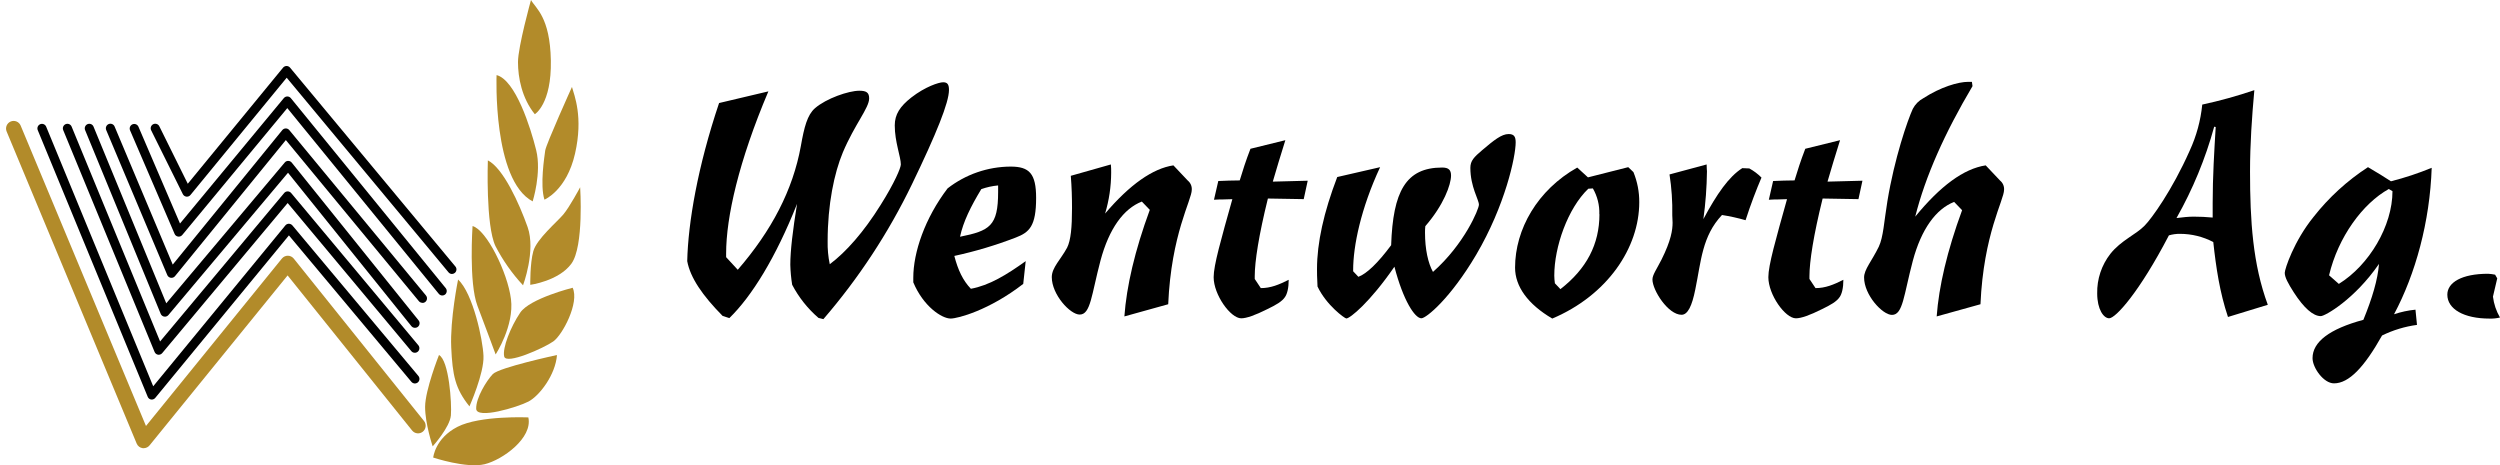
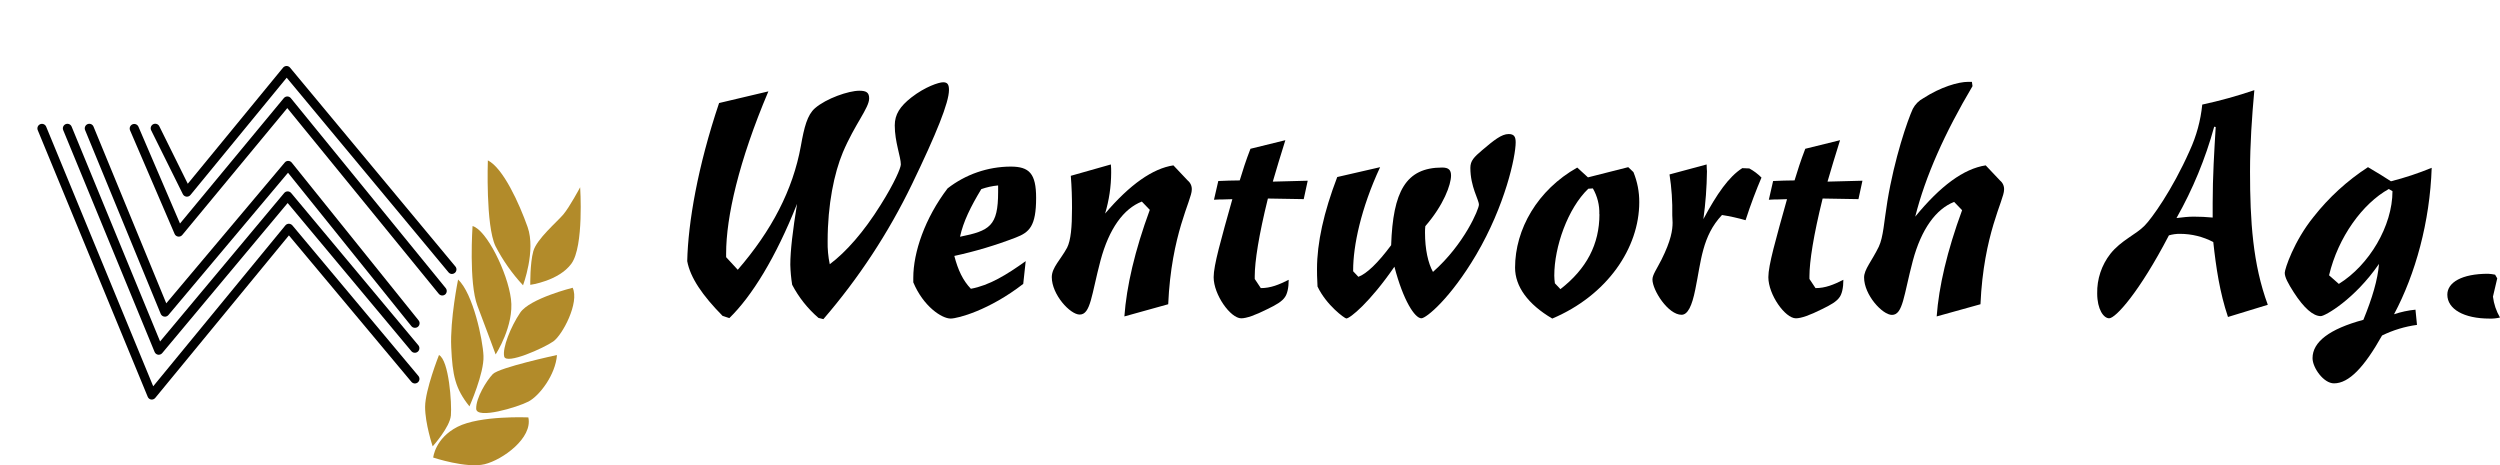
<svg xmlns="http://www.w3.org/2000/svg" width="403" height="75" viewBox="0 0 403 75" fill="none">
  <path d="M110.78 42.098C110.927 35.865 112.46 26.883 115.916 16.609L123.863 14.729C119.074 26.019 117.052 35.021 117.052 40.861V41.455L118.927 43.487C124.406 37.151 127.814 30.618 129.097 23.54C129.64 20.467 130.135 18.538 131.368 17.449C133.195 15.863 136.798 14.626 138.527 14.626C139.662 14.626 140.108 14.926 140.108 15.863C140.108 17.399 137.787 20.026 135.863 24.576C134.477 27.894 133.415 32.944 133.415 38.883C133.388 40.129 133.503 41.374 133.758 42.594C136.377 40.631 139.241 37.396 141.954 33.042C144.226 29.43 145.215 27.054 145.215 26.509C145.215 25.273 144.235 22.892 144.235 20.222C144.235 18.44 145.078 17.154 146.904 15.716C149.127 13.983 151.345 13.262 152.035 13.262C152.725 13.262 152.975 13.61 152.975 14.499C152.975 16.531 150.953 21.527 147.002 29.715C143.212 37.552 138.414 44.858 132.73 51.444L131.941 51.248C130.202 49.751 128.762 47.937 127.696 45.902C127.524 44.837 127.424 43.761 127.398 42.682C127.398 40.405 127.794 37.141 128.485 32.866C125.028 41.573 121.18 47.763 117.571 51.277L116.489 50.929C113.248 47.645 111.275 44.773 110.78 42.098Z" fill="black" />
  <path d="M147.222 44.774C147.222 40.666 149.097 35.168 152.75 30.368C155.662 28.103 159.239 26.867 162.924 26.854C165.935 26.854 167.022 27.992 167.022 31.904C167.022 36.459 165.935 37.446 163.761 38.285C160.535 39.531 157.217 40.524 153.837 41.255C154.429 43.532 155.222 45.216 156.505 46.551C159.467 46.006 162.234 44.322 165.343 42.094L164.946 45.761C159.467 50.016 154.38 51.351 153.244 51.351C151.815 51.351 148.838 49.388 147.222 45.51V44.774ZM160.897 30.962V29.892C159.972 29.977 159.061 30.176 158.185 30.486C156.505 33.259 155.271 35.733 154.757 38.162C159.526 37.2 160.897 36.459 160.897 30.962Z" fill="black" />
  <path d="M179.071 26.51C179.114 26.953 179.13 27.399 179.12 27.845C179.112 30.075 178.782 32.292 178.141 34.427C182.141 29.725 185.843 27.153 189.152 26.657L191.473 29.111C191.689 29.288 191.86 29.514 191.972 29.77C192.083 30.026 192.132 30.305 192.115 30.584C192.115 32.267 188.805 37.711 188.315 49.044L181.25 51.008C181.598 46.153 182.929 40.415 185.348 33.828L184.065 32.493C181.128 33.632 178.782 36.847 177.402 41.996C175.933 47.542 175.82 50.708 174.043 50.708C172.51 50.708 169.548 47.493 169.548 44.671C169.548 43.134 170.983 41.848 172.021 39.919C172.613 38.732 172.809 36.651 172.809 33.539C172.809 31.855 172.76 30.171 172.613 28.341L179.071 26.51Z" fill="black" />
  <path d="M197.226 32.149C196.878 32.149 196.389 32.149 195.693 32.198L196.389 29.18C197.574 29.131 198.709 29.082 199.845 29.082C200.286 27.609 200.825 25.916 201.574 23.982L207.199 22.598C206.411 25.121 205.731 27.349 205.177 29.278L210.803 29.131L210.161 32.1C209.226 32.1 207.297 32.051 204.384 32.002C202.915 37.941 202.264 42.148 202.264 44.528V44.97L203.243 46.443C204.825 46.443 206.156 45.898 207.738 45.103C207.738 46.443 207.493 47.38 207.146 47.876C206.656 48.617 205.677 49.162 204.281 49.839C202.323 50.821 200.923 51.312 200.085 51.312C198.357 51.312 195.64 47.503 195.64 44.68C195.64 42.752 196.824 38.638 198.656 32.105L197.226 32.149Z" fill="black" />
  <path d="M212.301 43.391C212.301 39.13 213.388 34.232 215.562 28.538L222.475 26.948C219.361 33.633 218.128 39.67 218.128 43.533V43.73L218.97 44.623C220.302 44.132 222.128 42.394 224.253 39.523C224.546 30.874 226.603 27.007 232.478 27.007C233.516 27.007 233.908 27.399 233.908 28.293C233.908 29.765 232.723 33.044 229.761 36.46C229.722 36.806 229.706 37.153 229.712 37.501C229.712 40.171 230.201 42.409 230.995 43.833C236.082 39.332 238.402 33.687 238.402 32.995C238.402 32.2 237.022 30.123 237.022 27.056C237.022 25.917 237.614 25.323 238.897 24.233C240.821 22.599 242.055 21.607 243.191 21.607C244.082 21.607 244.327 22.054 244.327 22.947C244.327 25.22 242.647 33.093 237.962 41.064C233.815 48.093 229.913 51.308 229.124 51.308C228.086 51.308 226.211 48.486 224.781 42.993C220.83 48.736 217.618 51.337 217.026 51.337C216.781 51.337 213.819 49.212 212.385 46.189C212.301 44.775 212.301 43.833 212.301 43.391Z" fill="black" />
  <path d="M244.229 43.145C244.229 36.96 247.833 30.624 254.251 27.011L255.98 28.592L262.472 26.947L263.309 27.742C263.94 29.28 264.259 30.929 264.249 32.592C264.249 39.955 259.113 47.592 250.227 51.352C246.276 49.035 244.229 46.159 244.229 43.145ZM257.811 34.531C257.858 33.075 257.498 31.635 256.773 30.373L256.034 30.422C252.724 33.593 250.55 39.778 250.55 44.431C250.556 44.845 250.589 45.258 250.648 45.668L251.539 46.61C255.754 43.336 257.83 39.38 257.83 34.526L257.811 34.531Z" fill="black" />
  <path d="M275.109 26.51C275.109 27.153 275.163 27.491 275.163 27.599C275.132 30.183 274.939 32.761 274.585 35.32C276.759 31.261 278.683 28.488 280.857 27.104L281.993 27.153C282.713 27.546 283.373 28.042 283.951 28.625C283.114 30.589 282.228 32.886 281.386 35.497C280.137 35.14 278.868 34.859 277.586 34.658C274.374 38.069 274.227 42.079 273.287 46.634C272.744 49.358 272.054 50.742 271.065 50.742C268.896 50.742 266.374 46.781 266.374 45.049C266.374 44.307 267.069 43.37 267.843 41.834C269.375 38.766 269.62 37.082 269.62 35.895C269.62 35.448 269.571 35.05 269.571 34.707C269.615 32.502 269.466 30.298 269.126 28.12L275.109 26.51Z" fill="black" />
  <path d="M286.664 32.149C286.321 32.149 285.826 32.149 285.136 32.198L285.826 29.18C287.011 29.131 288.147 29.082 289.283 29.082C289.729 27.609 290.262 25.916 291.011 23.982L296.617 22.598C295.829 25.121 295.148 27.349 294.595 29.278L300.226 29.131L299.584 32.1C298.644 32.1 296.72 32.051 293.807 32.002C292.338 37.941 291.682 42.148 291.682 44.528V44.97L292.661 46.443C294.243 46.443 295.574 45.898 297.151 45.103C297.151 46.443 296.906 47.38 296.559 47.876C296.069 48.617 295.09 49.162 293.694 49.839C291.736 50.821 290.341 51.312 289.498 51.312C287.77 51.312 285.058 47.503 285.058 44.68C285.058 42.752 286.242 38.638 288.069 32.105L286.664 32.149Z" fill="black" />
  <path d="M316.29 33.882L315.007 32.547C312.094 33.686 309.724 36.901 308.344 42.05C306.875 47.596 306.762 50.762 304.985 50.762C303.452 50.762 300.49 47.547 300.49 44.725C300.49 43.439 301.724 42.099 302.86 39.772C303.604 38.192 303.702 35.767 304.246 32.449C305.381 25.518 307.501 19.378 308.344 17.547C308.731 16.807 309.334 16.203 310.072 15.814C312.833 14.033 315.649 13.193 317.279 13.193H317.871L317.969 13.885C313.48 21.459 310.366 28.439 308.735 34.923C312.784 29.975 316.54 27.202 320.094 26.657L322.415 29.111C322.631 29.288 322.802 29.514 322.913 29.77C323.025 30.026 323.074 30.305 323.056 30.584C323.056 32.267 319.747 37.711 319.252 49.044L312.192 51.008C312.54 46.207 313.871 40.469 316.29 33.882Z" fill="black" />
  <path d="M339.997 51.307C339.106 51.307 338.068 49.873 338.068 47.297C338.023 44.988 338.774 42.734 340.193 40.916C341.921 38.741 344.34 37.799 345.72 36.366C346.807 35.276 350.127 30.721 352.981 24.286C354.063 21.941 354.747 19.431 355.003 16.86C357.844 16.246 360.648 15.469 363.4 14.533C363.004 18.892 362.705 23.246 362.705 27.653C362.705 35.62 363.151 42.599 365.569 49.132L359.15 51.096C357.819 47.135 357.226 43.124 356.781 39.016C355.137 38.154 353.309 37.701 351.454 37.696C350.836 37.684 350.22 37.767 349.628 37.941C344.834 47.149 341.03 51.307 339.997 51.307ZM353.623 34.923C354.661 34.923 355.645 34.972 356.683 35.07V32.743C356.683 28.488 356.933 24.428 357.172 20.472L356.928 20.423C355.52 25.565 353.479 30.512 350.852 35.148C351.894 35.021 352.781 34.923 353.623 34.923Z" fill="black" />
  <path d="M383.988 54.081C381.124 59.181 378.657 61.797 376.238 61.797C374.559 61.797 372.781 59.274 372.781 57.737C372.781 55.116 375.499 53.035 380.977 51.553C382.412 48.039 383.298 45.064 383.494 42.541C379.577 48.235 374.808 50.959 374.113 50.959C372.879 50.959 371.401 49.668 369.77 47.145C368.83 45.673 368.301 44.691 368.301 43.979C368.301 43.385 369.77 38.88 372.943 34.968C375.408 31.829 378.373 29.12 381.717 26.947C383.151 27.791 384.385 28.533 385.423 29.225C387.66 28.656 389.854 27.929 391.989 27.05C391.695 35.763 389.374 44.176 385.917 50.66C387.038 50.281 388.197 50.032 389.374 49.919L389.619 52.373C387.663 52.636 385.762 53.213 383.988 54.081ZM385.668 30.815L385.075 30.467C380.879 32.793 376.914 38.192 375.445 44.377L377.021 45.766C381.917 42.742 385.668 36.411 385.668 30.815Z" fill="black" />
  <path d="M401.32 51.356C397.173 51.356 394.51 49.825 394.51 47.498C394.51 45.535 396.831 44.131 401.075 44.131C401.457 44.149 401.837 44.199 402.211 44.278L402.554 44.872L401.864 47.817C402.009 49.005 402.395 50.151 403 51.184C402.45 51.316 401.885 51.374 401.32 51.356Z" fill="black" />
-   <path d="M23.189 72.247H23.013C22.799 72.221 22.595 72.139 22.423 72.009C22.251 71.878 22.117 71.705 22.034 71.505L1.068 21.195C0.943 20.894 0.942 20.556 1.066 20.254C1.189 19.953 1.427 19.713 1.727 19.587C2.027 19.462 2.364 19.46 2.665 19.584C2.966 19.708 3.205 19.947 3.33 20.247L23.532 68.668L45.447 41.672C45.562 41.531 45.707 41.418 45.871 41.34C46.035 41.262 46.215 41.221 46.397 41.221C46.579 41.222 46.758 41.264 46.922 41.343C47.086 41.422 47.231 41.536 47.346 41.677L68.346 67.859C68.55 68.112 68.645 68.437 68.61 68.761C68.575 69.085 68.413 69.382 68.16 69.586C67.906 69.791 67.583 69.886 67.26 69.851C66.936 69.816 66.64 69.654 66.436 69.4L46.362 44.397L24.124 71.775C24.013 71.919 23.871 72.035 23.71 72.117C23.548 72.198 23.37 72.243 23.189 72.247Z" fill="#B28B2A" />
  <path d="M24.487 64.408C24.451 64.413 24.415 64.413 24.379 64.408C24.253 64.391 24.135 64.34 24.035 64.262C23.935 64.183 23.858 64.08 23.811 63.962L6.092 20.999C6.052 20.909 6.031 20.812 6.029 20.714C6.028 20.616 6.045 20.519 6.082 20.428C6.118 20.337 6.172 20.254 6.241 20.184C6.31 20.114 6.392 20.059 6.482 20.021C6.572 19.983 6.669 19.964 6.767 19.965C6.865 19.965 6.962 19.985 7.052 20.024C7.142 20.062 7.223 20.119 7.291 20.189C7.359 20.259 7.413 20.343 7.448 20.434L24.697 62.268L46 36.337C46.069 36.254 46.154 36.186 46.252 36.139C46.349 36.093 46.455 36.068 46.563 36.067C46.671 36.07 46.777 36.095 46.875 36.141C46.972 36.186 47.06 36.252 47.131 36.333L67.445 60.604C67.57 60.754 67.631 60.948 67.614 61.142C67.597 61.337 67.504 61.517 67.355 61.642C67.205 61.768 67.012 61.829 66.818 61.812C66.624 61.795 66.444 61.701 66.319 61.552L46.573 37.947L25.03 64.138C24.964 64.22 24.881 64.286 24.788 64.332C24.694 64.379 24.591 64.405 24.487 64.408Z" fill="black" />
  <path d="M25.603 57.183H25.49C25.365 57.164 25.247 57.112 25.148 57.034C25.049 56.956 24.971 56.854 24.922 56.737L10.194 20.989C10.155 20.899 10.134 20.802 10.132 20.704C10.13 20.606 10.148 20.509 10.184 20.418C10.221 20.327 10.275 20.244 10.344 20.174C10.412 20.104 10.494 20.049 10.585 20.011C10.675 19.974 10.772 19.955 10.87 19.955C10.968 19.956 11.064 19.976 11.154 20.014C11.244 20.053 11.326 20.109 11.394 20.179C11.462 20.25 11.515 20.333 11.551 20.424L25.808 55.043L45.809 31.115C45.877 31.032 45.963 30.965 46.061 30.919C46.158 30.873 46.264 30.85 46.372 30.85C46.479 30.851 46.585 30.875 46.682 30.921C46.779 30.966 46.866 31.033 46.935 31.115L67.435 55.657C67.497 55.731 67.544 55.817 67.573 55.909C67.602 56.001 67.612 56.098 67.604 56.195C67.596 56.291 67.568 56.385 67.524 56.471C67.479 56.556 67.418 56.633 67.344 56.695C67.27 56.757 67.185 56.804 67.093 56.833C67.001 56.862 66.904 56.873 66.808 56.864C66.712 56.856 66.618 56.829 66.532 56.784C66.447 56.739 66.371 56.678 66.309 56.604L46.372 32.725L26.156 56.913C26.088 56.995 26.004 57.062 25.909 57.109C25.813 57.155 25.709 57.181 25.603 57.183Z" fill="black" />
  <path d="M66.882 52.844C66.772 52.844 66.664 52.819 66.564 52.772C66.465 52.724 66.378 52.655 66.309 52.569L46.426 27.846L27.145 50.788C27.064 50.884 26.959 50.958 26.84 51.001C26.722 51.045 26.595 51.058 26.471 51.038C26.346 51.019 26.229 50.967 26.13 50.889C26.031 50.81 25.954 50.708 25.906 50.591L13.725 20.989C13.685 20.899 13.664 20.802 13.662 20.704C13.661 20.606 13.678 20.509 13.715 20.418C13.751 20.327 13.805 20.244 13.874 20.174C13.943 20.104 14.025 20.049 14.115 20.011C14.205 19.974 14.302 19.955 14.4 19.955C14.498 19.956 14.595 19.976 14.685 20.014C14.775 20.053 14.856 20.109 14.924 20.179C14.992 20.25 15.046 20.333 15.081 20.424L26.802 48.893L45.897 26.202C45.965 26.116 46.051 26.047 46.15 26.001C46.248 25.955 46.356 25.933 46.465 25.937C46.573 25.938 46.68 25.964 46.777 26.011C46.874 26.059 46.96 26.127 47.028 26.212L67.479 51.647C67.566 51.755 67.621 51.886 67.636 52.023C67.652 52.161 67.629 52.301 67.569 52.426C67.509 52.552 67.415 52.657 67.298 52.731C67.181 52.805 67.045 52.844 66.906 52.844H66.882Z" fill="black" />
-   <path d="M68.091 48.814C67.983 48.815 67.876 48.791 67.777 48.745C67.679 48.7 67.592 48.632 67.523 48.549L46.078 22.578L28.212 44.514C28.133 44.613 28.028 44.69 27.91 44.736C27.792 44.783 27.664 44.798 27.538 44.781C27.412 44.763 27.293 44.713 27.192 44.635C27.092 44.557 27.013 44.455 26.964 44.337L17.132 20.993C17.09 20.903 17.067 20.806 17.063 20.707C17.059 20.608 17.076 20.509 17.111 20.417C17.146 20.324 17.2 20.24 17.268 20.168C17.337 20.097 17.419 20.04 17.51 20.002C17.601 19.963 17.699 19.943 17.798 19.943C17.897 19.944 17.995 19.964 18.085 20.003C18.176 20.041 18.259 20.098 18.327 20.17C18.395 20.241 18.449 20.326 18.484 20.419L27.845 42.654L45.505 20.973C45.573 20.889 45.659 20.821 45.756 20.774C45.854 20.727 45.96 20.703 46.068 20.703C46.176 20.704 46.282 20.727 46.379 20.773C46.477 20.819 46.563 20.886 46.631 20.968L68.664 47.631C68.754 47.738 68.811 47.868 68.829 48.007C68.847 48.145 68.826 48.286 68.766 48.413C68.707 48.539 68.613 48.646 68.495 48.721C68.377 48.795 68.24 48.834 68.101 48.833L68.091 48.814Z" fill="black" />
  <path d="M71.303 47.635C71.195 47.635 71.087 47.61 70.989 47.563C70.891 47.517 70.804 47.449 70.735 47.365L46.313 17.424L29.383 37.877C29.303 37.975 29.199 38.05 29.082 38.096C28.964 38.141 28.837 38.156 28.712 38.137C28.588 38.12 28.47 38.071 28.37 37.995C28.27 37.918 28.192 37.816 28.144 37.7L20.966 21.012C20.889 20.832 20.886 20.629 20.958 20.447C21.03 20.266 21.172 20.12 21.351 20.042C21.53 19.965 21.733 19.962 21.914 20.034C22.095 20.107 22.24 20.248 22.318 20.428L29.016 36.032L45.755 15.814C45.824 15.731 45.91 15.664 46.008 15.619C46.105 15.573 46.211 15.549 46.318 15.549C46.426 15.55 46.533 15.574 46.63 15.621C46.727 15.668 46.813 15.735 46.882 15.819L71.852 46.447C71.973 46.599 72.03 46.793 72.01 46.987C71.99 47.181 71.894 47.359 71.744 47.483C71.618 47.581 71.463 47.634 71.303 47.635Z" fill="black" />
  <path d="M72.865 44.166C72.757 44.166 72.651 44.143 72.553 44.097C72.456 44.051 72.37 43.984 72.302 43.901L46.215 12.526L30.7 31.433C30.622 31.529 30.522 31.604 30.408 31.65C30.294 31.696 30.17 31.713 30.048 31.699C29.926 31.684 29.809 31.64 29.708 31.569C29.607 31.497 29.525 31.402 29.471 31.291L24.393 21.057C24.342 20.97 24.309 20.873 24.297 20.773C24.284 20.672 24.293 20.57 24.321 20.473C24.35 20.376 24.398 20.286 24.463 20.209C24.528 20.131 24.608 20.068 24.699 20.023C24.789 19.978 24.888 19.952 24.989 19.947C25.09 19.942 25.191 19.958 25.285 19.994C25.38 20.029 25.466 20.084 25.538 20.155C25.61 20.226 25.667 20.311 25.706 20.404L30.269 29.622L45.628 10.907C45.697 10.824 45.783 10.757 45.88 10.71C45.977 10.664 46.083 10.639 46.191 10.637C46.298 10.637 46.404 10.661 46.502 10.707C46.599 10.752 46.685 10.819 46.754 10.902L73.408 42.958C73.471 43.032 73.517 43.118 73.546 43.21C73.576 43.302 73.586 43.399 73.577 43.496C73.569 43.592 73.541 43.686 73.496 43.771C73.451 43.857 73.39 43.932 73.315 43.994C73.189 44.1 73.03 44.161 72.865 44.166Z" fill="black" />
  <path d="M85.169 67.285C85.169 67.285 77.384 66.941 73.751 68.802C70.118 70.662 69.834 73.759 69.834 73.759C69.834 73.759 75.22 75.55 78.133 74.829C81.046 74.107 85.898 70.598 85.169 67.285Z" fill="#B28B2A" />
  <path d="M89.786 57.227C89.786 57.227 80.459 59.234 79.436 60.309C78.412 61.384 76.704 64.167 76.762 65.9C76.821 67.632 83.431 65.649 85.193 64.727C86.956 63.804 89.546 60.432 89.786 57.227Z" fill="#B28B2A" />
  <path d="M92.312 46.385C92.312 46.385 85.409 48.108 83.862 50.395C82.314 52.682 80.963 56.098 81.276 57.468C81.59 58.837 87.681 56.098 89.184 55.043C90.687 53.988 93.429 48.775 92.312 46.385Z" fill="#B28B2A" />
  <path d="M93.522 30.186C93.522 30.186 91.833 33.351 90.814 34.564C89.796 35.776 86.52 38.525 85.972 40.488C85.424 42.452 85.482 45.917 85.482 45.917C85.482 45.917 90.06 45.298 92.107 42.506C94.153 39.713 93.522 30.186 93.522 30.186Z" fill="#B28B2A" />
-   <path d="M92.2 14.018C92.2 14.018 88.008 23.29 87.886 24.276C87.764 25.263 87.024 29.837 87.764 32.184C87.764 32.184 91.338 30.711 92.694 24.772C94.05 18.833 92.572 15.377 92.2 14.018Z" fill="#B28B2A" />
-   <path d="M85.595 0C85.595 0 83.499 7.534 83.499 10.008C83.499 12.482 84.116 15.815 86.212 18.411C86.212 18.411 88.924 16.801 88.797 9.758C88.669 2.714 86.349 1.355 85.595 0Z" fill="#B28B2A" />
-   <path d="M80.047 12.104C80.047 12.104 79.386 29.018 85.864 32.464C85.864 32.464 87.333 27.845 86.432 24.203C85.531 20.561 83.093 12.884 80.047 12.104Z" fill="#B28B2A" />
  <path d="M78.642 25.852C78.642 25.852 78.27 36.355 79.876 39.688C81.062 41.981 82.555 44.102 84.312 45.991C84.312 45.991 86.407 40.429 85.051 36.601C83.695 32.772 81.105 27.088 78.642 25.852Z" fill="#B28B2A" />
  <path d="M76.175 36.44C76.175 36.44 75.553 45.589 76.958 49.28C78.363 52.971 79.896 57.133 79.896 57.133C79.896 57.133 82.917 52.524 82.368 48.205C81.82 43.886 78.402 37.029 76.175 36.44Z" fill="#B28B2A" />
  <path d="M73.844 45.059C73.844 45.059 72.532 51.489 72.738 55.995C72.943 60.5 73.379 62.645 75.675 65.507C75.675 65.507 78.065 60.152 77.937 57.369C77.839 54.772 76.248 47.302 73.844 45.059Z" fill="#B28B2A" />
  <path d="M70.764 57.227C70.764 57.227 68.537 62.861 68.527 65.571C68.517 68.28 69.746 71.952 69.746 71.952C69.746 71.952 72.517 68.889 72.684 66.96C72.85 65.031 72.375 58.081 70.764 57.227Z" fill="#B28B2A" />
</svg>